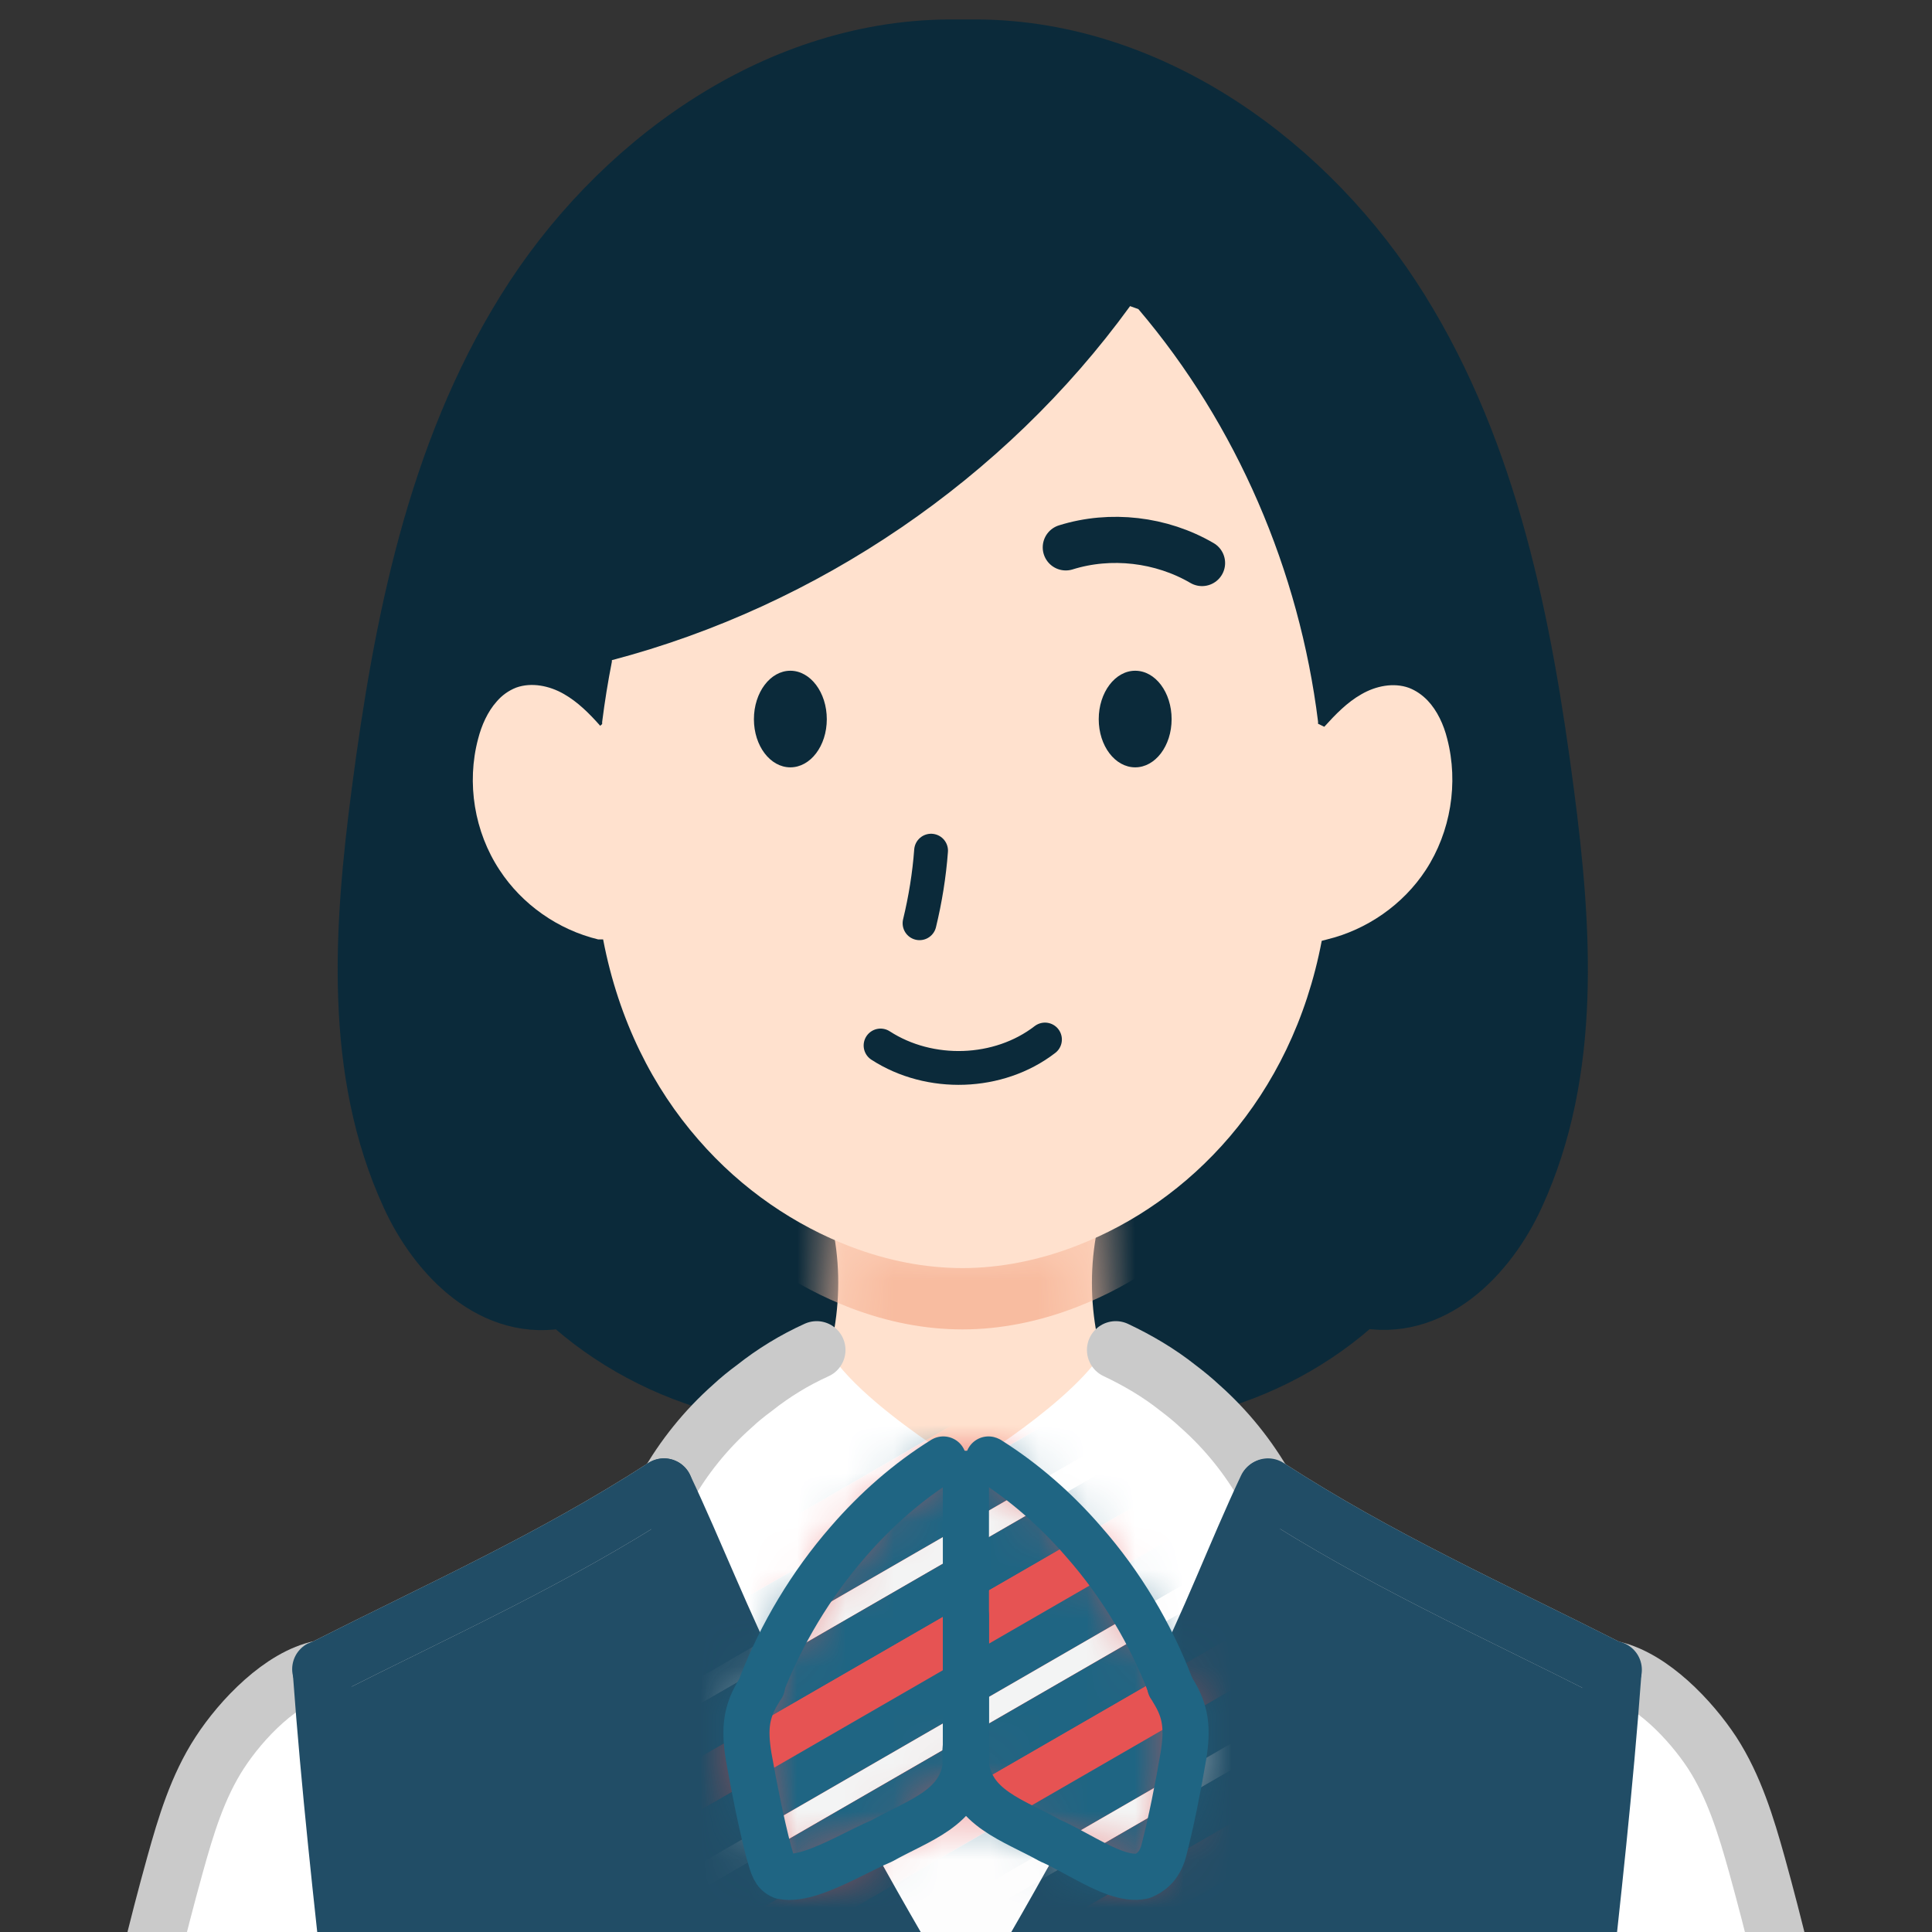
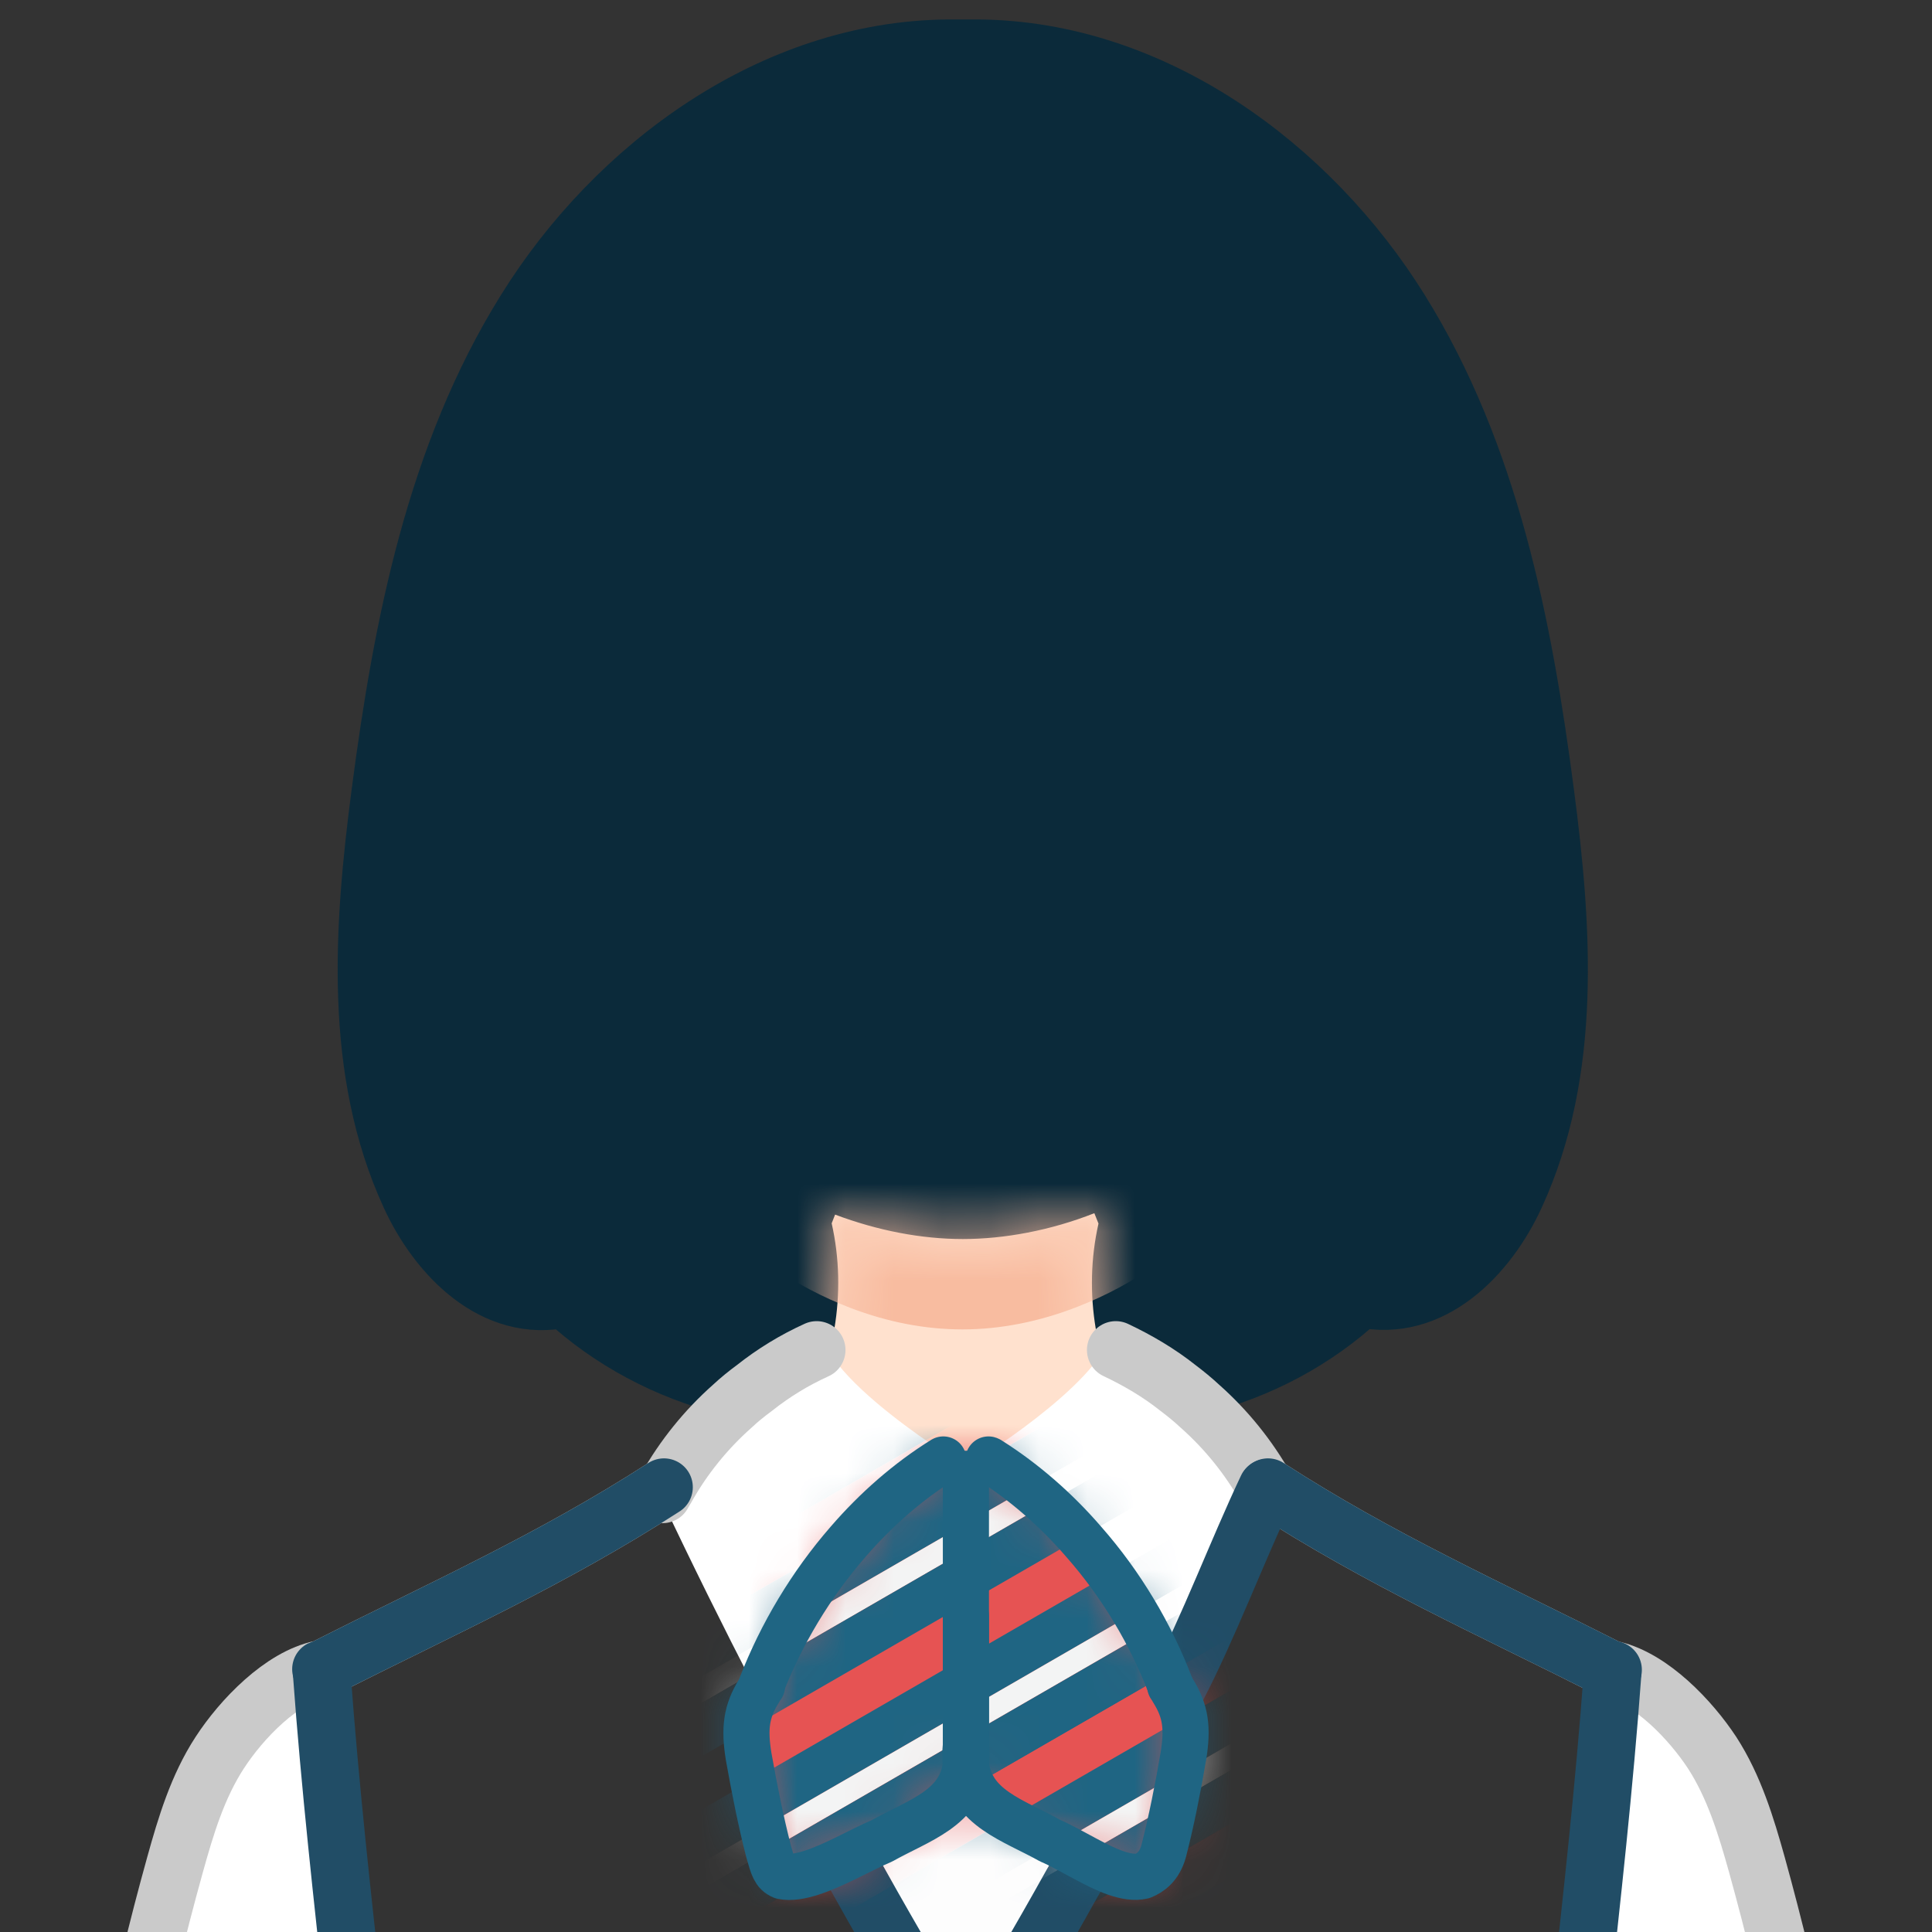
<svg xmlns="http://www.w3.org/2000/svg" width="40" height="40" viewBox="0 0 40 40" fill="none">
  <rect x="0" y="0" width="40" height="40" fill="#333333" stroke="none" />
  <g clip-path="url(#clip0_979_43628)">
    <path d="M15.552 28.346C15.39 28.465 15.237 28.589 15.094 28.728L15.07 28.699C13.809 28.384 12.635 27.758 11.694 26.889C10.223 27.214 9.054 25.992 8.49 24.76C7.301 22.177 7.507 19.211 7.874 16.409C8.328 12.942 9.015 9.413 10.878 6.424C12.74 3.426 15.996 1.038 19.611 1H20.26C23.875 1.033 27.127 3.426 28.989 6.419C30.851 9.409 31.538 12.937 31.992 16.404C32.36 19.211 32.565 22.172 31.376 24.755C30.813 25.987 29.643 27.209 28.172 26.884C27.236 27.753 26.062 28.379 24.801 28.689L24.777 28.718C24.629 28.584 24.477 28.46 24.319 28.341C23.923 28.026 15.939 28.026 15.543 28.341L15.552 28.346Z" fill="#0B2A3A" stroke="#0B2A3A" stroke-width="1.194" />
    <path d="M23.464 29.554H23.584C23.584 30.924 23.202 32.233 22.485 33.503L19.931 38.005L17.381 33.503C16.665 32.237 16.288 30.929 16.278 29.558H16.503C17.281 28.312 17.543 26.761 17.219 25.328L17.29 25.147C18.178 25.481 19.081 25.653 19.936 25.653C20.79 25.653 21.75 25.476 22.657 25.118L22.743 25.333C22.419 26.765 22.681 28.317 23.459 29.558L23.464 29.554Z" fill="#FFE1CE" />
    <mask id="mask0_979_43628" style="mask-type:alpha" maskUnits="userSpaceOnUse" x="16" y="25" width="8" height="14">
      <path d="M23.464 29.554H23.583C23.583 30.924 23.201 32.233 22.485 33.503L19.931 38.005L17.381 33.503C16.665 32.237 16.287 30.929 16.278 29.558H16.502C17.281 28.312 17.543 26.761 17.218 25.328L17.29 25.147C18.178 25.481 19.081 25.653 19.935 25.653C20.79 25.653 21.75 25.476 22.657 25.118L22.743 25.333C22.418 26.765 22.681 28.317 23.459 29.558L23.464 29.554Z" fill="#FFE1CE" />
    </mask>
    <g mask="url(#mask0_979_43628)">
      <path d="M12.424 16.298L12.467 16.26V16.217C12.52 15.797 12.587 15.382 12.668 14.971V14.938C16.932 13.816 20.799 11.184 23.397 7.608L23.569 7.67C25.608 10.067 26.902 13.09 27.288 16.212V16.255L27.417 16.317C27.647 16.064 27.89 15.811 28.186 15.644C28.482 15.472 28.85 15.396 29.17 15.511C29.318 15.568 29.447 15.659 29.556 15.773C29.757 15.983 29.891 16.274 29.962 16.566C30.201 17.483 30.034 18.495 29.518 19.283C29.05 19.999 28.301 20.519 27.475 20.72L27.365 20.749C26.739 24.038 24.595 26.168 22.318 27.051C21.52 27.366 20.699 27.524 19.93 27.524C19.162 27.524 18.388 27.376 17.61 27.08C16.473 26.645 15.366 25.91 14.458 24.864C13.527 23.8 12.811 22.41 12.486 20.72H12.386C11.555 20.519 10.81 19.999 10.342 19.283C9.822 18.495 9.655 17.483 9.898 16.566C9.97 16.289 10.094 16.007 10.28 15.797C10.39 15.668 10.529 15.568 10.686 15.506C11.006 15.391 11.379 15.468 11.675 15.639C11.961 15.802 12.2 16.041 12.42 16.289L12.424 16.298Z" fill="#F8BCA0" />
    </g>
-     <path d="M12.425 15.028L12.467 14.99V14.947C12.52 14.527 12.587 14.112 12.668 13.701V13.668C16.932 12.546 20.8 9.915 23.397 6.338L23.569 6.4C25.608 8.797 26.902 11.82 27.289 14.942V14.985L27.418 15.047C27.647 14.794 27.89 14.541 28.186 14.374C28.482 14.202 28.85 14.126 29.17 14.241C29.318 14.298 29.447 14.389 29.557 14.503C29.757 14.713 29.891 15.005 29.963 15.296C30.201 16.212 30.034 17.225 29.519 18.013C29.051 18.729 28.301 19.249 27.475 19.45L27.365 19.479C26.74 22.768 24.596 24.898 22.318 25.781C21.521 26.096 20.699 26.254 19.931 26.254C19.162 26.254 18.388 26.106 17.61 25.81C16.474 25.375 15.366 24.64 14.459 23.595C13.528 22.53 12.811 21.14 12.487 19.45H12.386C11.556 19.249 10.811 18.729 10.343 18.013C9.822 17.225 9.655 16.212 9.899 15.296C9.97 15.019 10.094 14.737 10.281 14.527C10.39 14.398 10.529 14.298 10.687 14.236C11.006 14.121 11.379 14.198 11.675 14.369C11.961 14.532 12.2 14.771 12.42 15.019L12.425 15.028Z" fill="#FFE1CE" />
    <path d="M23.503 13.887C23.922 13.887 24.257 14.336 24.257 14.89C24.257 15.444 23.918 15.887 23.503 15.887C23.087 15.887 22.748 15.444 22.748 14.89C22.748 14.336 23.087 13.887 23.503 13.887Z" fill="#0B2A3A" />
    <path d="M16.363 13.887C16.779 13.887 17.118 14.336 17.118 14.89C17.118 15.444 16.779 15.887 16.363 15.887C15.948 15.887 15.609 15.444 15.609 14.89C15.609 14.336 15.948 13.887 16.363 13.887Z" fill="#0B2A3A" />
    <path d="M24.887 11.657C24.047 11.166 22.996 11.042 22.066 11.333" stroke="#0B2A3A" stroke-width="0.955" stroke-miterlimit="10" stroke-linecap="round" />
    <path d="M19.277 17.612C19.239 18.118 19.158 18.619 19.038 19.115" stroke="#0B2A3A" stroke-width="0.7" stroke-miterlimit="10" stroke-linecap="round" />
    <path d="M18.231 21.646C19.248 22.305 20.676 22.262 21.635 21.522" stroke="#0B2A3A" stroke-width="0.7" stroke-miterlimit="10" stroke-linecap="round" />
    <path d="M22.19 38.998C21.512 40.216 20.811 41.41 20.09 42.599H19.913C19.197 41.405 18.49 40.216 17.812 38.998C17.716 38.822 17.616 38.645 17.521 38.473C17.798 38.34 18.055 38.196 18.265 38.11C19.044 37.676 19.903 37.437 20.008 36.525C20.113 37.437 20.978 37.676 21.756 38.11C21.971 38.201 22.224 38.349 22.486 38.488C22.391 38.664 22.3 38.831 22.2 38.998H22.19Z" fill="#FDFDFD" />
    <path d="M26.305 31.029C25.68 32.352 25.035 33.669 24.357 34.973L24.286 35.016C24.267 34.982 24.247 34.949 24.224 34.916H24.233C23.827 33.841 23.216 32.815 22.438 31.927C21.874 31.272 21.215 30.695 20.499 30.241L20.729 29.888C21.33 29.477 22.156 28.847 22.638 28.255C22.724 28.154 22.801 28.054 22.858 27.954H23.097C23.55 28.164 23.99 28.417 24.386 28.737C24.544 28.856 24.692 28.976 24.84 29.114C25.384 29.596 25.852 30.174 26.21 30.814C26.239 30.857 26.258 30.9 26.282 30.938L26.315 30.995C26.315 30.995 26.31 31.019 26.301 31.029H26.305Z" fill="white" />
    <path d="M15.768 34.906H15.777C15.753 34.949 15.734 34.983 15.71 35.016L15.639 34.973C14.97 33.674 14.321 32.366 13.695 31.039C13.695 31.02 13.691 31.015 13.676 30.996L13.71 30.938C13.734 30.895 13.753 30.852 13.781 30.814C14.139 30.174 14.607 29.601 15.152 29.114C15.3 28.981 15.453 28.856 15.61 28.737C16.006 28.422 16.446 28.154 16.899 27.949H17.138C17.157 27.983 17.162 27.997 17.181 28.021C17.229 28.097 17.286 28.169 17.348 28.245C17.902 28.942 18.943 29.678 19.54 30.074L19.521 30.217C18.79 30.671 18.122 31.258 17.549 31.922C16.78 32.805 16.164 33.837 15.753 34.901L15.768 34.906Z" fill="white" />
    <path d="M23.101 27.95C23.554 28.164 23.994 28.422 24.39 28.737C24.547 28.856 24.695 28.976 24.843 29.114C25.387 29.596 25.855 30.174 26.213 30.814C26.242 30.857 26.261 30.899 26.285 30.938" stroke="#CACACA" stroke-width="1.194" stroke-miterlimit="10" stroke-linecap="round" />
    <path d="M16.908 27.95C16.454 28.155 16.015 28.422 15.619 28.737C15.457 28.856 15.304 28.98 15.161 29.114C14.617 29.596 14.149 30.174 13.791 30.814C13.762 30.857 13.743 30.899 13.719 30.938" stroke="#CACACA" stroke-width="1.194" stroke-miterlimit="10" stroke-linecap="round" />
    <path d="M39.206 54.641H39.249C40.17 61.354 40.829 68.106 41.321 75.02C41.483 75.846 41.483 76.667 41.651 77.493C42.076 79.365 41.226 80.669 39.898 81.49C38.652 82.259 36.995 82.612 35.563 82.626L35.353 82.636C35.128 77.193 34.522 71.783 33.443 66.468C33.19 65.213 32.913 63.966 32.607 62.725C30.597 53.509 32.703 43.921 33.381 34.644L33.4 34.572C34.197 34.758 35.009 35.613 35.453 36.291C35.907 36.993 36.155 37.805 36.379 38.612C37.831 43.845 38.528 49.255 39.206 54.646V54.641Z" fill="white" />
    <path d="M0.101 81.489C-1.226 80.668 -2.076 79.365 -1.651 77.493C-1.489 76.672 -1.489 75.846 -1.322 75.019C-0.825 68.101 -0.166 61.349 0.75 54.631H0.793C1.471 49.25 2.168 43.84 3.625 38.606C3.849 37.8 4.097 36.988 4.551 36.286C4.995 35.593 5.836 34.715 6.647 34.557L6.666 34.643C7.344 43.921 9.45 53.509 7.44 62.724C7.134 63.971 6.853 65.222 6.604 66.477C5.525 71.792 4.919 77.197 4.699 82.64L4.446 82.631C3.014 82.616 1.352 82.263 0.11 81.494L0.101 81.489Z" fill="white" />
-     <path d="M33.315 34.553C33.343 34.553 33.367 34.563 33.396 34.572L33.377 34.644C32.699 43.921 30.593 53.509 32.603 62.725C32.909 63.966 33.19 65.212 33.439 66.468L33.315 66.492C29.428 68.163 25.231 69.118 20.943 69.271C20.661 68.827 20.284 68.383 19.997 67.939C19.711 68.383 19.339 68.827 19.052 69.271C14.769 69.118 10.572 68.168 6.68 66.492L6.599 66.473C6.848 65.217 7.129 63.966 7.435 62.72C9.445 53.504 7.339 43.916 6.661 34.639L6.642 34.553C6.642 34.553 6.666 34.553 6.676 34.548C9.149 33.297 11.422 32.285 13.742 30.786L13.781 30.805C13.752 30.848 13.733 30.891 13.709 30.929L13.676 30.986C13.676 30.986 13.695 31.01 13.695 31.029C14.32 32.352 14.97 33.66 15.638 34.964L15.71 35.007C15.452 35.422 15.404 35.775 15.5 36.358C15.614 37.002 15.753 37.704 15.915 38.33C16.006 38.645 16.034 38.769 16.197 38.836C16.536 38.908 17.042 38.693 17.51 38.464C17.605 38.64 17.706 38.817 17.801 38.994C18.479 40.211 19.186 41.405 19.902 42.594H20.079C20.8 41.4 21.506 40.211 22.18 38.994C22.275 38.827 22.371 38.655 22.466 38.483C22.886 38.707 23.316 38.908 23.645 38.836C23.808 38.769 23.989 38.645 24.08 38.33C24.242 37.704 24.381 37.002 24.491 36.358C24.586 35.771 24.538 35.422 24.28 35.007L24.352 34.964C25.03 33.665 25.675 32.347 26.3 31.02C26.305 31.015 26.305 30.996 26.315 30.986L26.281 30.929C26.257 30.886 26.238 30.843 26.21 30.805L26.248 30.786C28.564 32.285 30.836 33.297 33.31 34.548L33.315 34.553ZM21.072 46.49C21.072 45.898 20.59 45.416 19.997 45.416C19.405 45.416 18.923 45.898 18.923 46.49C18.923 47.082 19.405 47.565 19.997 47.565C20.59 47.565 21.072 47.082 21.072 46.49ZM21.072 51.981C21.072 51.389 20.59 50.907 19.997 50.907C19.405 50.907 18.923 51.389 18.923 51.981C18.923 52.573 19.405 53.056 19.997 53.056C20.59 53.056 21.072 52.573 21.072 51.981ZM21.072 57.472C21.072 56.88 20.59 56.398 19.997 56.398C19.405 56.398 18.923 56.88 18.923 57.472C18.923 58.064 19.405 58.547 19.997 58.547C20.59 58.547 21.072 58.069 21.072 57.472ZM21.072 62.963C21.072 62.371 20.59 61.889 19.997 61.889C19.405 61.889 18.923 62.371 18.923 62.963C18.923 63.556 19.405 64.043 19.997 64.043C20.59 64.043 21.072 63.56 21.072 62.963ZM15.595 42.828V41.362C15.595 41.099 15.38 40.885 15.118 40.885H10.424C10.161 40.885 9.946 41.099 9.946 41.362V42.828C9.946 43.09 10.161 43.305 10.424 43.305H15.118C15.38 43.305 15.595 43.09 15.595 42.828Z" fill="#214D66" />
    <path d="M26.253 30.791C28.569 32.29 30.842 33.302 33.315 34.553C33.344 34.553 33.368 34.563 33.396 34.572C34.194 34.759 35.005 35.613 35.45 36.291C35.903 36.993 36.151 37.805 36.376 38.612C37.827 43.845 38.525 49.255 39.203 54.646C39.212 54.718 39.222 54.794 39.231 54.87" stroke="#CACACA" stroke-width="1.194" stroke-miterlimit="10" stroke-linecap="round" />
    <path d="M26.253 30.791C28.569 32.29 30.842 33.302 33.315 34.553C33.344 34.553 33.368 34.563 33.396 34.572" stroke="#214D66" stroke-width="1.194" stroke-miterlimit="10" stroke-linecap="round" />
    <path d="M13.747 30.791C11.426 32.29 9.153 33.302 6.68 34.553C6.67 34.553 6.656 34.553 6.646 34.558C5.835 34.72 4.999 35.594 4.55 36.286C4.092 36.988 3.848 37.8 3.624 38.607C2.168 43.84 1.47 49.25 0.792 54.641C0.783 54.713 0.773 54.789 0.764 54.865" stroke="#CACACA" stroke-width="1.194" stroke-linecap="round" stroke-linejoin="round" />
    <path d="M13.747 30.791C11.426 32.29 9.153 33.302 6.68 34.553C6.67 34.553 6.656 34.553 6.646 34.558" stroke="#214D66" stroke-width="1.194" stroke-linecap="round" stroke-linejoin="round" />
    <path d="M22.476 38.492C22.381 38.664 22.29 38.836 22.19 39.003C21.512 40.221 20.81 41.415 20.089 42.604" stroke="#214D66" stroke-width="1.194" stroke-miterlimit="10" stroke-linecap="round" />
    <path d="M26.234 30.804C25.608 32.127 25.034 33.67 24.356 34.973" stroke="#214D66" stroke-width="1.194" stroke-miterlimit="10" stroke-linecap="round" />
    <path d="M17.515 38.473C17.61 38.65 17.71 38.827 17.806 38.999C18.484 40.216 19.191 41.41 19.907 42.599" stroke="#214D66" stroke-width="1.194" stroke-miterlimit="10" stroke-linecap="round" />
-     <path d="M13.747 30.791C14.373 32.114 14.974 33.67 15.643 34.973" stroke="#214D66" stroke-width="1.194" stroke-miterlimit="10" stroke-linecap="round" />
    <path d="M6.661 34.644C7.339 43.921 9.445 53.509 7.435 62.725C7.129 63.971 6.848 65.222 6.599 66.478C5.52 71.792 4.914 77.197 4.694 82.641C4.565 85.711 4.561 88.796 4.661 91.871C4.9 99.458 5.769 107.04 7.024 114.436C7.225 115.539 7.64 116.857 8.676 117.091C9.464 117.316 10.257 117.521 11.059 117.698C13.957 118.352 16.932 118.686 19.902 118.696H20.174C23.201 118.681 26.234 118.333 29.189 117.655C29.92 117.483 30.65 117.301 31.376 117.091C32.412 116.857 32.828 115.544 33.028 114.436C34.284 107.04 35.153 99.458 35.392 91.875C35.492 88.796 35.487 85.711 35.358 82.641C35.134 77.197 34.528 71.787 33.448 66.473C33.195 65.217 32.918 63.971 32.613 62.73C30.603 53.514 32.708 43.926 33.386 34.649" stroke="#214D66" stroke-width="1.194" stroke-linecap="round" stroke-linejoin="round" />
    <path d="M20.504 30.237C20.504 30.237 20.504 30.237 20.499 30.237C20.49 30.227 20.48 30.227 20.47 30.217L20.002 30.513H19.997V30.518L20.465 30.222C20.465 30.222 20.485 30.226 20.494 30.241H20.499C21.216 30.694 21.875 31.272 22.438 31.926C23.216 32.809 23.827 33.841 24.233 34.906H24.223C24.247 34.949 24.266 34.982 24.285 35.016C24.543 35.436 24.591 35.784 24.495 36.367C24.386 37.011 24.243 37.714 24.085 38.339C23.995 38.654 23.818 38.778 23.651 38.845C23.321 38.917 22.891 38.716 22.471 38.492C22.209 38.358 21.96 38.205 21.741 38.114C20.965 37.682 20.105 37.443 19.994 36.54C19.881 37.44 19.029 37.679 18.255 38.111C18.045 38.197 17.787 38.334 17.51 38.468C17.037 38.697 16.536 38.913 16.197 38.841C16.035 38.774 16.006 38.649 15.915 38.334C15.753 37.709 15.615 37.007 15.5 36.362C15.405 35.78 15.453 35.426 15.71 35.011C15.729 34.978 15.753 34.94 15.777 34.907H15.767C16.178 33.832 16.794 32.805 17.563 31.917C18.136 31.254 18.804 30.666 19.535 30.212L19.554 30.07C19.826 30.256 20.18 30.256 20.456 30.07C20.538 30.012 20.637 29.955 20.733 29.883L20.504 30.237ZM19.994 36.182C19.986 36.29 19.986 36.39 19.994 36.484C20.003 36.39 20.003 36.29 19.994 36.182Z" fill="#E65353" />
    <mask id="mask1_979_43628" style="mask-type:alpha" maskUnits="userSpaceOnUse" x="15" y="29" width="10" height="10">
      <path d="M20.503 30.237C20.503 30.237 20.503 30.237 20.499 30.237C20.489 30.227 20.48 30.227 20.47 30.217L20.003 30.513H19.998V30.518L20.465 30.222C20.468 30.223 20.485 30.227 20.494 30.241C20.494 30.241 20.494 30.241 20.499 30.241C21.215 30.694 21.874 31.272 22.437 31.926C23.215 32.809 23.826 33.841 24.232 34.906H24.223C24.247 34.949 24.266 34.982 24.285 35.016C24.543 35.436 24.59 35.784 24.495 36.367C24.385 37.011 24.242 37.714 24.085 38.339C23.994 38.654 23.817 38.778 23.65 38.845C23.321 38.917 22.89 38.716 22.47 38.492C22.208 38.358 21.959 38.205 21.74 38.114C20.965 37.682 20.105 37.443 19.995 36.54C19.882 37.439 19.028 37.678 18.255 38.11C18.044 38.196 17.786 38.334 17.509 38.468C17.037 38.697 16.536 38.912 16.197 38.841C16.035 38.774 16.005 38.649 15.915 38.334C15.752 37.709 15.614 37.007 15.5 36.362C15.404 35.78 15.452 35.426 15.71 35.011C15.729 34.978 15.752 34.94 15.776 34.907H15.767C16.178 33.832 16.793 32.805 17.562 31.917C18.135 31.254 18.803 30.666 19.534 30.212L19.553 30.07C19.825 30.256 20.179 30.256 20.456 30.07C20.537 30.012 20.637 29.955 20.733 29.883L20.503 30.237ZM19.995 36.182C19.986 36.29 19.986 36.39 19.995 36.484C20.003 36.39 20.003 36.29 19.995 36.182Z" fill="#E65353" />
    </mask>
    <g mask="url(#mask1_979_43628)">
      <rect x="1.068" y="29.797" width="27.694" height="0.955" transform="rotate(-30 1.068 29.797)" fill="#1F6583" />
-       <rect x="1.545" y="30.624" width="27.694" height="0.477" transform="rotate(-30 1.545 30.624)" fill="#F3F4F4" />
      <rect x="1.784" y="31.037" width="27.694" height="0.955" transform="rotate(-30 1.784 31.037)" fill="#1F6583" />
      <rect x="2.261" y="31.864" width="27.694" height="0.955" transform="rotate(-30 2.261 31.864)" fill="#E65353" />
      <rect x="2.739" y="32.691" width="27.694" height="0.955" transform="rotate(-30 2.739 32.691)" fill="#1F6583" />
      <rect x="3.217" y="33.519" width="27.694" height="0.477" transform="rotate(-30 3.217 33.519)" fill="#F3F4F4" />
      <rect x="3.455" y="33.932" width="27.694" height="0.955" transform="rotate(-30 3.455 33.932)" fill="#1F6583" />
      <rect x="3.933" y="34.759" width="27.694" height="0.955" transform="rotate(-30 3.933 34.759)" fill="#E65353" />
      <rect x="4.41" y="35.586" width="27.694" height="0.955" transform="rotate(-30 4.41 35.586)" fill="#1F6583" />
      <rect x="4.888" y="36.413" width="27.694" height="0.477" transform="rotate(-30 4.888 36.413)" fill="#F3F4F4" />
      <rect x="5.126" y="36.827" width="27.694" height="0.955" transform="rotate(-30 5.126 36.827)" fill="#1F6583" />
      <rect x="5.604" y="37.654" width="27.694" height="0.955" transform="rotate(-30 5.604 37.654)" fill="#E65353" />
      <rect x="6.082" y="38.481" width="27.694" height="0.955" transform="rotate(-30 6.082 38.481)" fill="#1F6583" />
      <rect x="6.559" y="39.308" width="27.694" height="0.477" transform="rotate(-30 6.559 39.308)" fill="#F3F4F4" />
      <rect x="6.798" y="39.721" width="27.694" height="0.955" transform="rotate(-30 6.798 39.721)" fill="#1F6583" />
-       <rect x="7.275" y="40.548" width="27.694" height="0.955" transform="rotate(-30 7.275 40.548)" fill="#E65353" />
      <rect x="7.753" y="41.375" width="27.694" height="0.955" transform="rotate(-30 7.753 41.375)" fill="#1F6583" />
      <rect x="8.23" y="42.202" width="27.694" height="0.477" transform="rotate(-30 8.23 42.202)" fill="#F3F4F4" />
      <rect x="8.469" y="42.616" width="27.694" height="0.955" transform="rotate(-30 8.469 42.616)" fill="#1F6583" />
      <rect x="8.947" y="43.443" width="27.694" height="0.955" transform="rotate(-30 8.947 43.443)" fill="#E65353" />
      <rect x="9.424" y="44.27" width="27.694" height="0.955" transform="rotate(-30 9.424 44.27)" fill="#1F6583" />
      <rect x="9.901" y="45.097" width="27.694" height="0.477" transform="rotate(-30 9.901 45.097)" fill="#F3F4F4" />
      <rect x="10.14" y="45.51" width="27.694" height="0.955" transform="rotate(-30 10.14 45.51)" fill="#1F6583" />
      <rect x="10.618" y="46.337" width="27.694" height="0.955" transform="rotate(-30 10.618 46.337)" fill="#E65353" />
      <rect x="11.095" y="47.165" width="27.694" height="0.955" transform="rotate(-30 11.095 47.165)" fill="#1F6583" />
      <rect x="11.572" y="47.992" width="27.694" height="0.477" transform="rotate(-30 11.572 47.992)" fill="#F3F4F4" />
      <rect x="11.811" y="48.405" width="27.694" height="0.955" transform="rotate(-30 11.811 48.405)" fill="#1F6583" />
      <rect x="12.289" y="49.232" width="27.694" height="0.955" transform="rotate(-30 12.289 49.232)" fill="#E65353" />
      <rect x="12.766" y="50.059" width="27.694" height="0.955" transform="rotate(-30 12.766 50.059)" fill="#1F6583" />
      <rect x="13.244" y="50.886" width="27.694" height="0.477" transform="rotate(-30 13.244 50.886)" fill="#F3F4F4" />
      <rect x="13.483" y="51.3" width="27.694" height="0.955" transform="rotate(-30 13.483 51.3)" fill="#1F6583" />
      <rect x="13.96" y="52.127" width="27.694" height="0.955" transform="rotate(-30 13.96 52.127)" fill="#E65353" />
    </g>
    <path d="M20.466 30.217C20.466 30.217 20.485 30.222 20.494 30.236C20.494 30.236 20.494 30.236 20.499 30.236C21.215 30.69 21.874 31.268 22.438 31.922C23.216 32.805 23.827 33.837 24.233 34.901" stroke="#1F6583" stroke-width="0.955" stroke-linecap="round" stroke-linejoin="round" />
    <path d="M19.53 30.217C18.799 30.671 18.131 31.258 17.558 31.922C16.789 32.805 16.173 33.837 15.762 34.901" stroke="#1F6583" stroke-width="0.955" stroke-linecap="round" stroke-linejoin="round" />
    <path d="M19.998 33.459C19.998 34.414 19.998 35.364 19.998 36.095C19.998 36.109 19.998 36.124 19.998 36.138C20.012 36.281 20.012 36.41 19.998 36.529C19.893 37.441 19.033 37.68 18.255 38.115C18.045 38.201 17.787 38.339 17.51 38.473C17.038 38.702 16.536 38.917 16.197 38.845C16.035 38.778 16.006 38.654 15.915 38.339C15.753 37.714 15.615 37.012 15.5 36.367C15.405 35.785 15.452 35.431 15.71 35.016C15.729 34.982 15.753 34.944 15.777 34.911" stroke="#1F6583" stroke-width="0.955" stroke-linecap="round" stroke-linejoin="round" />
    <path d="M19.998 30.513V33.455C19.998 34.41 19.998 35.365 19.998 36.09C19.998 36.105 19.998 36.119 19.998 36.133C19.983 36.277 19.983 36.406 19.998 36.525C20.103 37.437 20.967 37.676 21.745 38.11C21.96 38.201 22.213 38.349 22.476 38.487C22.896 38.712 23.326 38.917 23.655 38.841C23.817 38.774 23.999 38.65 24.09 38.335C24.252 37.709 24.39 37.007 24.5 36.363C24.596 35.775 24.548 35.427 24.29 35.011C24.271 34.978 24.252 34.944 24.228 34.911" stroke="#1F6583" stroke-width="0.955" stroke-linecap="round" stroke-linejoin="round" />
  </g>
  <defs>
    <clipPath id="clip0_979_43628">
      <rect width="40" height="40" fill="white" />
    </clipPath>
  </defs>
</svg>